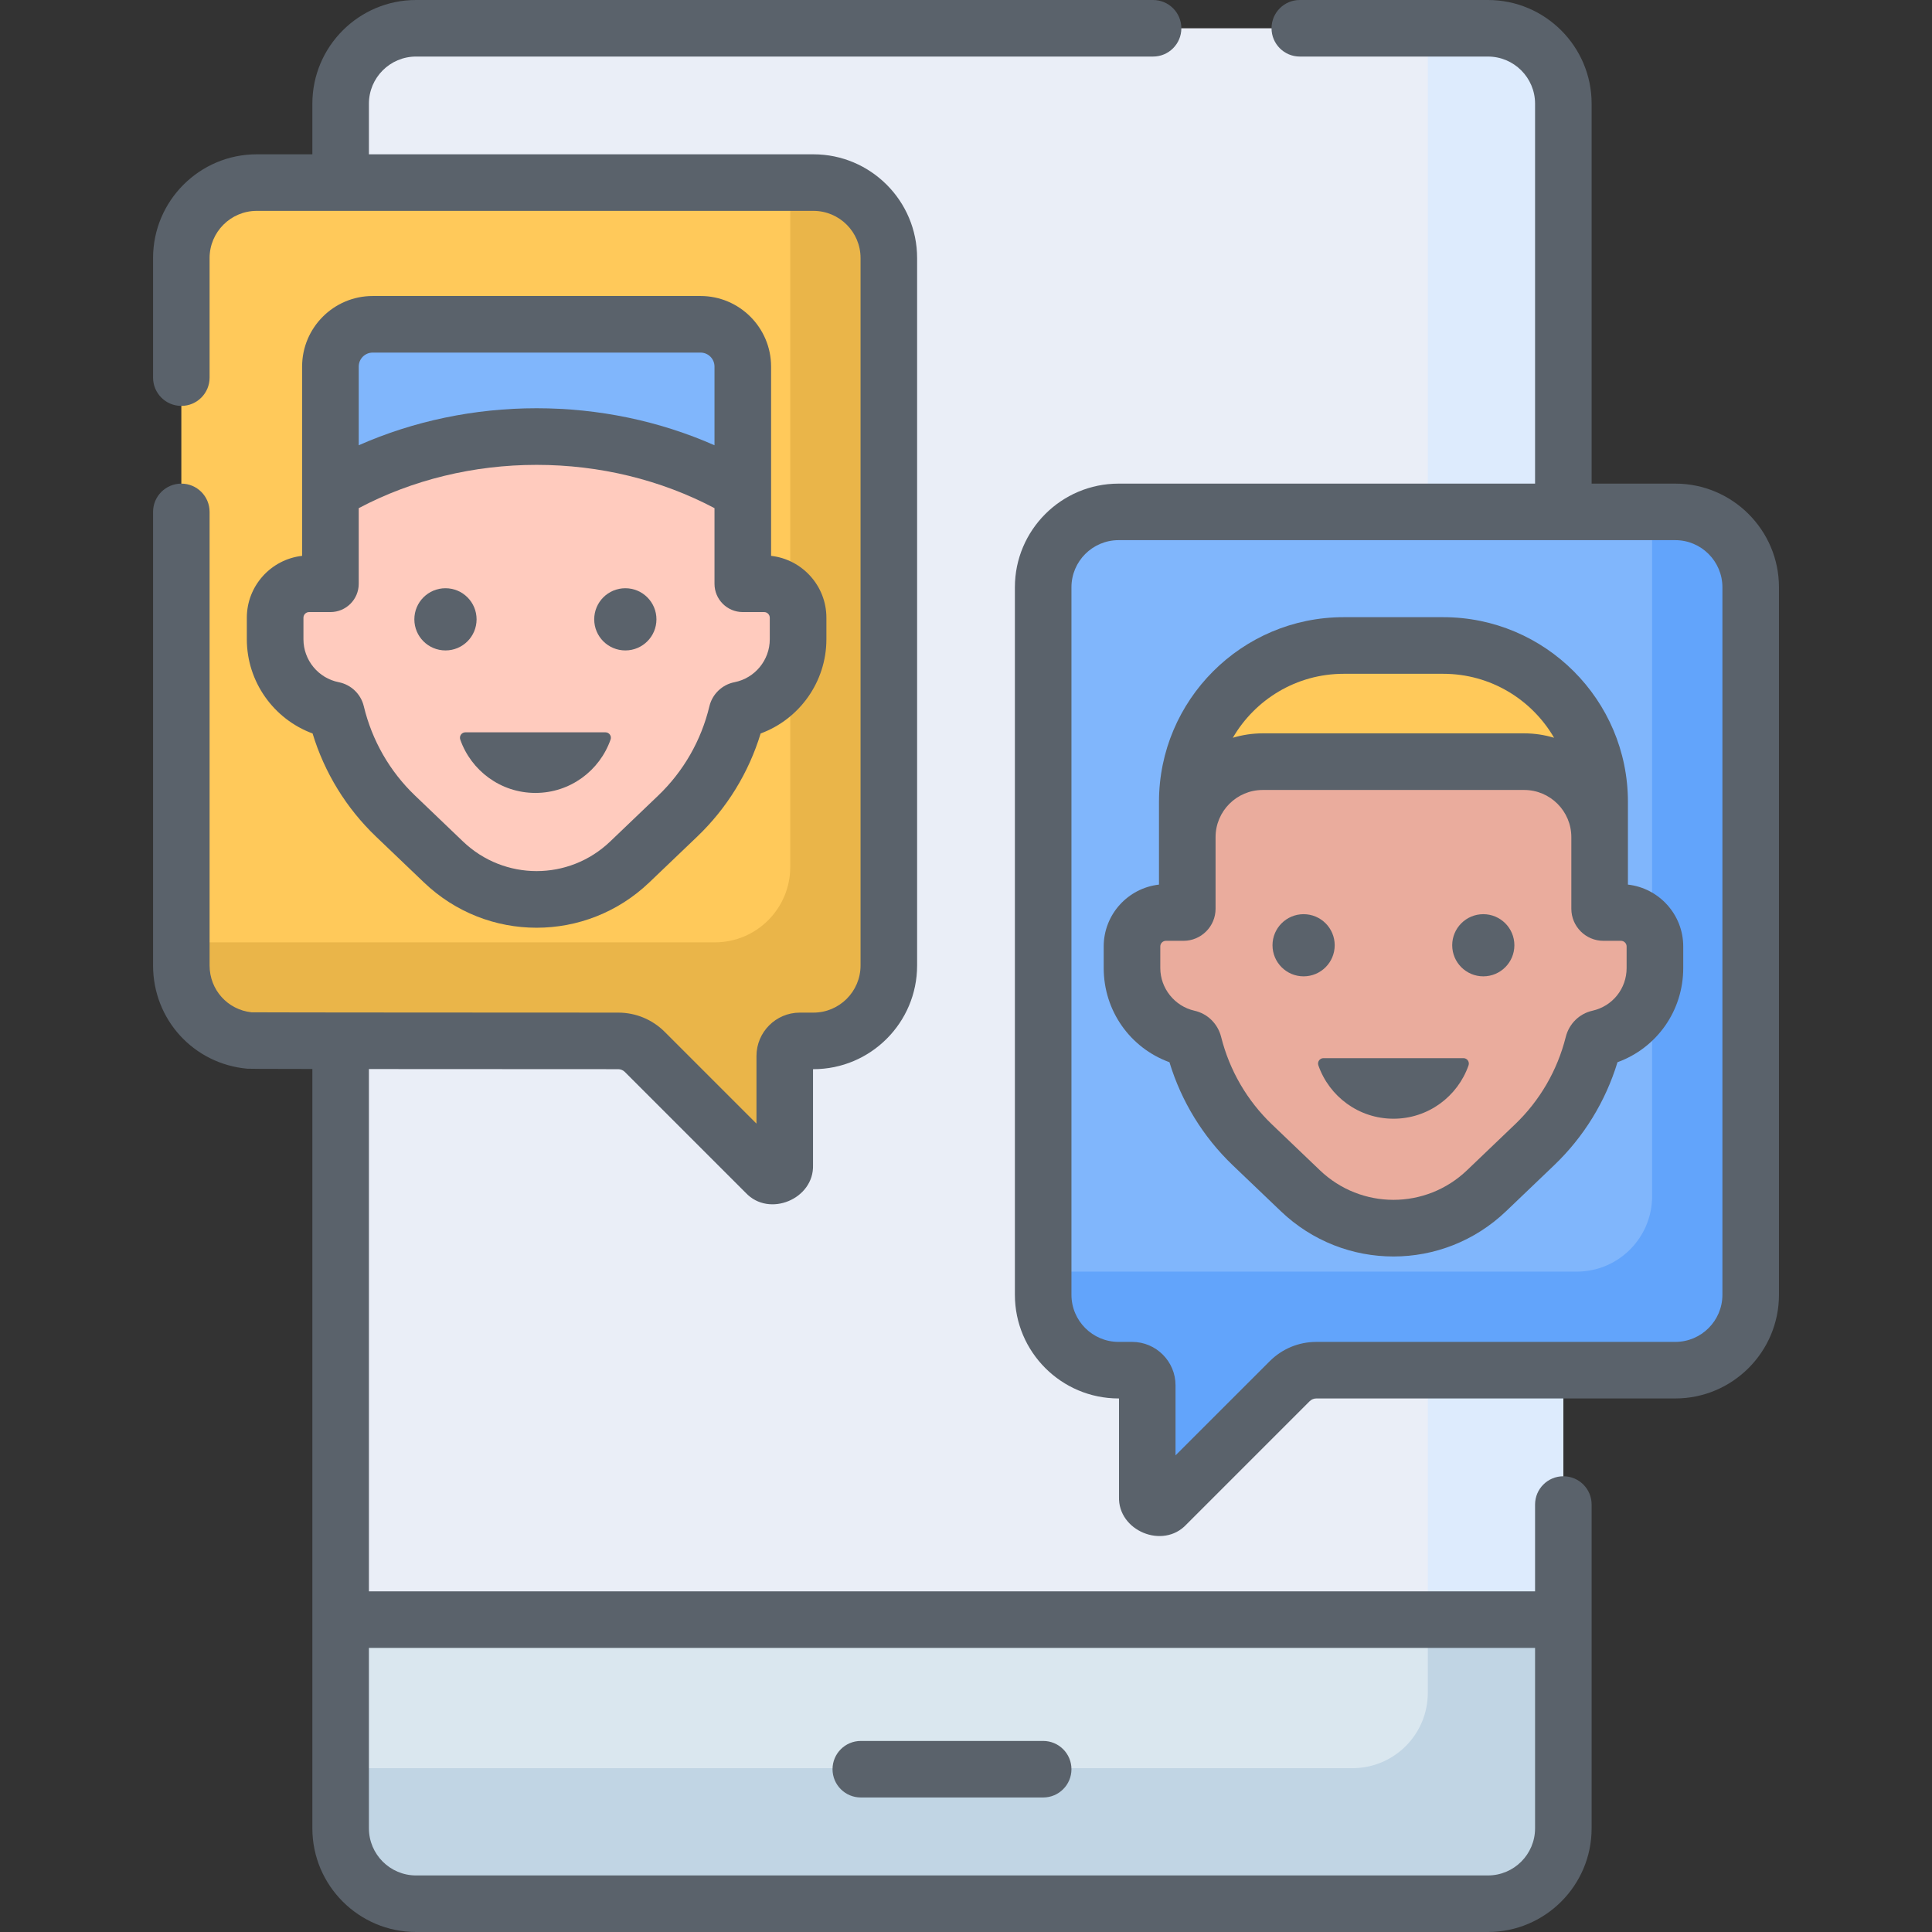
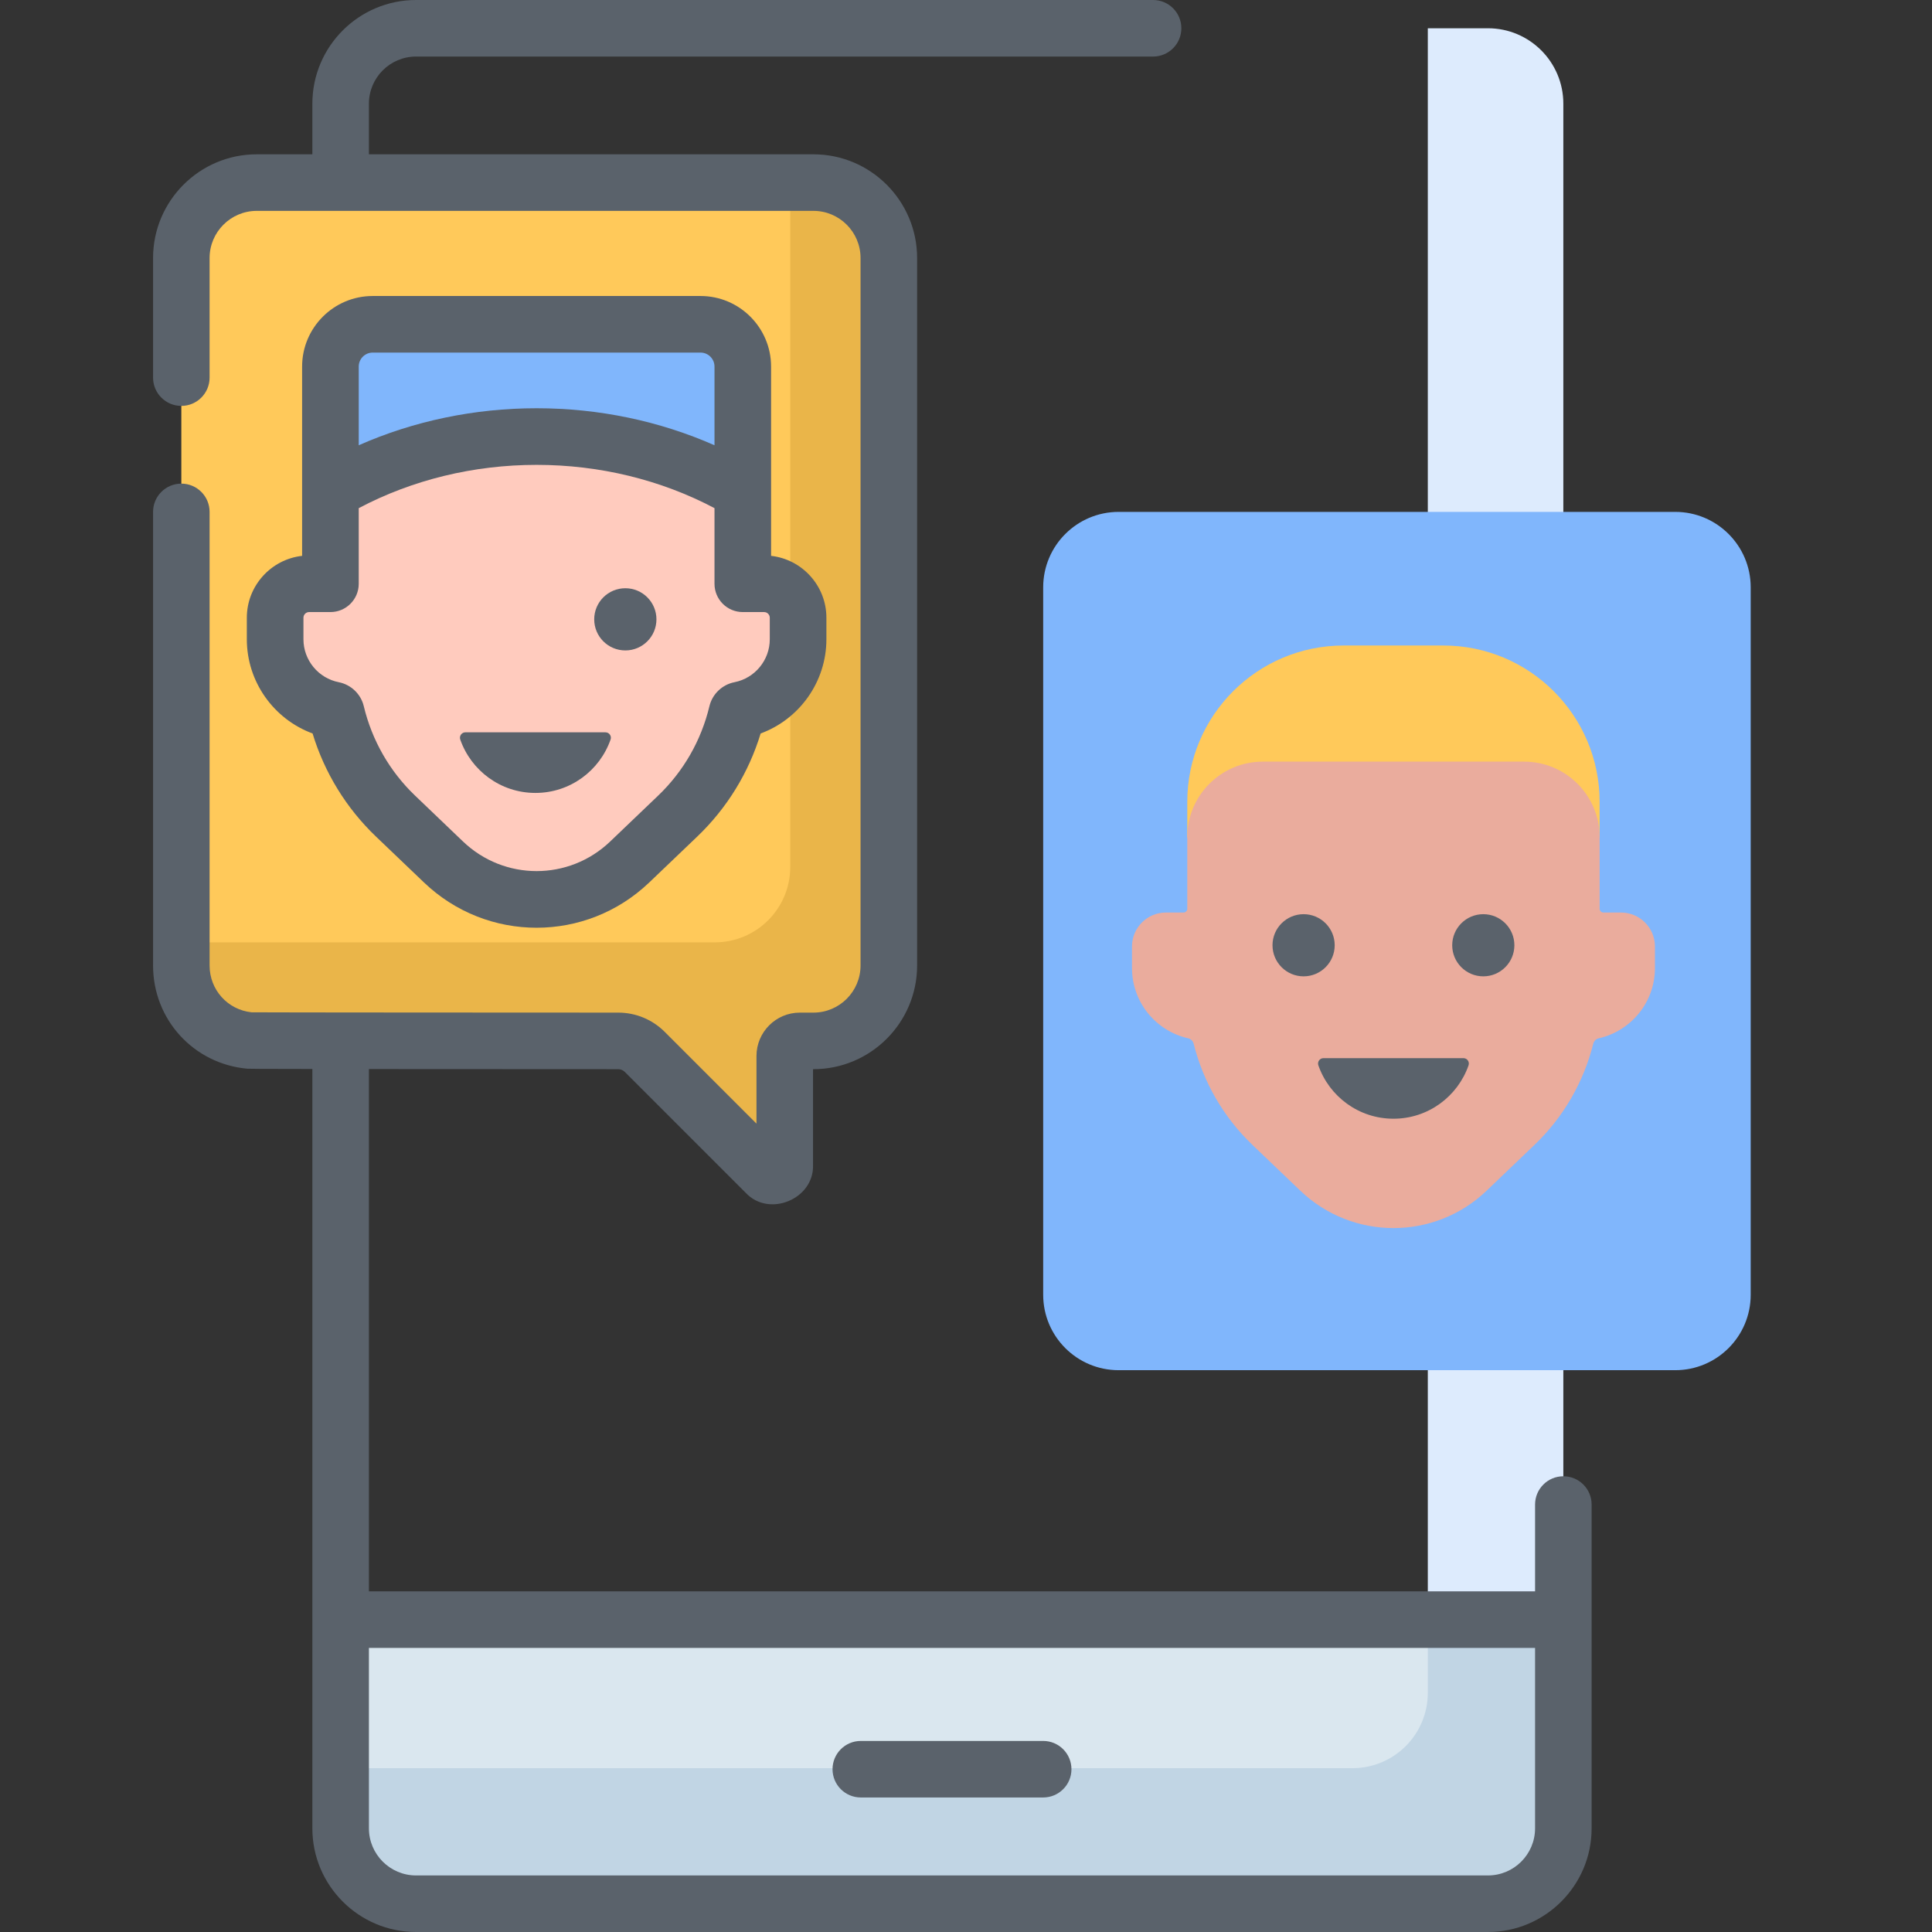
<svg xmlns="http://www.w3.org/2000/svg" width="62" height="62" viewBox="0 0 62 62" fill="none">
  <rect x="0" y="0" width="62" height="62" fill="#333333" stroke="none" />
  <g clip-path="url(#clip0)">
-     <path d="M49.565 53.881L50.169 51.975V3.327C50.169 1.991 49.086 0.907 47.75 0.907H13.351C12.015 0.907 10.932 1.991 10.932 3.327V51.975L11.537 53.881H49.565V53.881Z" fill="#EAEEF7" />
    <path d="M47.75 0.907H45.82V53.881H49.565L50.169 51.975V3.327C50.169 1.991 49.086 0.907 47.75 0.907V0.907Z" fill="#DDEBFD" />
    <path d="M10.932 51.976V58.673C10.932 60.009 12.015 61.093 13.351 61.093H47.75C49.086 61.093 50.17 60.009 50.17 58.673V51.976H10.932Z" fill="#DAE7EF" />
    <path d="M45.82 51.976V54.323C45.82 55.66 44.737 56.743 43.4 56.743H10.932V58.673C10.932 60.009 12.015 61.093 13.351 61.093H47.75C49.086 61.093 50.17 60.009 50.17 58.673V51.976H45.82V51.976Z" fill="#C1D5E4" />
    <path d="M26.102 33.404H8.241C6.903 33.404 5.819 32.32 5.819 30.982V8.282C5.819 6.944 6.903 5.86 8.241 5.86H26.102C27.439 5.86 28.523 6.944 28.523 8.282V30.982C28.523 32.32 27.439 33.404 26.102 33.404Z" fill="#FFC95A" />
    <path d="M53.76 43.971H35.899C34.561 43.971 33.477 42.887 33.477 41.549V18.849C33.477 17.511 34.561 16.427 35.899 16.427H53.76C55.097 16.427 56.182 17.511 56.182 18.849V41.549C56.182 42.887 55.097 43.971 53.76 43.971V43.971Z" fill="#80B6FC" />
    <path d="M26.104 5.86H25.36V27.821C25.36 29.157 24.277 30.241 22.941 30.241H5.819V30.984C5.819 32.321 6.902 33.404 8.239 33.404H19.838C20.159 33.404 20.466 33.531 20.693 33.758L24.573 37.638C24.798 37.864 25.183 37.704 25.183 37.386V33.888C25.183 33.621 25.4 33.404 25.667 33.404H26.104C27.44 33.404 28.523 32.321 28.523 30.984V8.28C28.523 6.943 27.44 5.86 26.104 5.86V5.86Z" fill="#EAB549" />
-     <path d="M53.762 16.427H53.018V38.388C53.018 39.724 51.935 40.808 50.599 40.808H33.477V41.551C33.477 42.888 34.56 43.971 35.897 43.971H36.333C36.601 43.971 36.817 44.188 36.817 44.455V48.032C36.817 48.35 37.202 48.51 37.427 48.285L41.387 44.325C41.614 44.098 41.922 43.971 42.242 43.971H53.762C55.099 43.971 56.182 42.888 56.182 41.551V18.847C56.182 17.51 55.098 16.427 53.762 16.427V16.427Z" fill="#62A4FB" />
    <path d="M24.521 18.734H23.837V15.755L23.595 14.652C23.595 13.903 23.23 13.296 22.481 13.296H11.96C11.211 13.296 10.846 13.903 10.846 14.652L10.604 15.755V18.734H9.919C9.317 18.734 8.83 19.222 8.83 19.824V20.515C8.83 21.667 9.672 22.62 10.774 22.798C11.065 24.082 11.726 25.265 12.693 26.19L14.232 27.661C15.903 29.26 18.538 29.26 20.209 27.661L21.748 26.19C22.715 25.265 23.375 24.082 23.667 22.798C24.769 22.62 25.611 21.667 25.611 20.515V19.824C25.611 19.222 25.123 18.734 24.521 18.734V18.734Z" fill="#FFCBBE" />
    <path d="M17.22 14.009C19.668 14.009 21.942 14.659 23.837 15.773V11.764C23.837 11.014 23.23 10.407 22.481 10.407H11.96C11.211 10.407 10.604 11.014 10.604 11.764V15.773C12.498 14.659 14.773 14.009 17.22 14.009V14.009Z" fill="#80B6FC" />
    <path d="M44.717 25.528C47.165 25.528 49.197 26.178 51.092 27.291L51.334 26.865V25.734C51.334 22.962 49.087 20.715 46.315 20.715H43.119C40.347 20.715 38.101 22.962 38.101 25.734V26.865L38.343 27.291C40.237 26.178 42.27 25.528 44.717 25.528Z" fill="#FFC95A" />
    <path d="M52.019 29.284H51.455C51.389 29.284 51.334 29.229 51.334 29.162V26.864C51.334 25.527 50.25 24.442 48.912 24.442H40.523C39.185 24.442 38.101 25.527 38.101 26.864V29.162C38.101 29.229 38.046 29.284 37.98 29.284H37.416C36.815 29.284 36.327 29.771 36.327 30.373V31.064C36.327 32.168 37.099 33.089 38.133 33.321C38.22 33.341 38.285 33.411 38.307 33.498C38.615 34.724 39.261 35.85 40.19 36.739L41.729 38.211C43.401 39.81 46.035 39.81 47.707 38.211L49.245 36.739C50.174 35.85 50.821 34.723 51.128 33.498C51.15 33.411 51.215 33.34 51.303 33.321C52.336 33.089 53.109 32.168 53.109 31.064V30.373C53.108 29.771 52.62 29.284 52.019 29.284V29.284Z" fill="#EAAC9D" />
-     <path d="M53.762 15.52H51.077V3.327C51.077 1.492 49.584 0 47.75 0H41.712C41.211 0 40.805 0.406 40.805 0.907C40.805 1.408 41.211 1.815 41.712 1.815H47.75C48.584 1.815 49.262 2.493 49.262 3.327V15.52H35.896C34.062 15.52 32.569 17.012 32.569 18.846V41.551C32.569 43.386 34.062 44.878 35.896 44.878H35.91V48.032C35.873 49.124 37.318 49.727 38.069 48.926L42.028 44.967C42.085 44.91 42.161 44.878 42.242 44.878H53.762C55.596 44.878 57.089 43.386 57.089 41.551V18.846C57.089 17.012 55.596 15.52 53.762 15.52V15.52ZM55.274 41.551C55.274 42.385 54.596 43.063 53.762 43.063H42.242C41.676 43.064 41.145 43.284 40.745 43.684L37.724 46.704V44.455C37.724 43.688 37.1 43.064 36.333 43.063H35.896C35.062 43.063 34.384 42.385 34.384 41.551V18.846C34.384 18.013 35.062 17.334 35.896 17.334H53.762C54.595 17.334 55.274 18.013 55.274 18.846V41.551Z" fill="#5A626B" />
    <path d="M50.17 47.375C49.668 47.375 49.262 47.781 49.262 48.282V51.068H11.839V34.307C13.592 34.309 16.136 34.31 19.838 34.311C19.917 34.311 19.995 34.343 20.052 34.4L23.932 38.28C24.682 39.081 26.127 38.478 26.091 37.386V34.311H26.104C27.938 34.311 29.431 32.819 29.431 30.984V8.28C29.431 6.445 27.938 4.952 26.104 4.952H11.839V3.327C11.839 2.493 12.517 1.815 13.351 1.815H37.004C37.505 1.815 37.911 1.408 37.911 0.907C37.911 0.406 37.505 0 37.004 0H13.351C11.517 0 10.024 1.492 10.024 3.327V4.952H8.239C6.404 4.952 4.912 6.445 4.912 8.28V12.118C4.912 12.619 5.318 13.026 5.819 13.026C6.32 13.026 6.726 12.619 6.726 12.118V8.28C6.726 7.446 7.405 6.767 8.239 6.767H26.104C26.938 6.767 27.616 7.446 27.616 8.28V30.984C27.616 31.818 26.938 32.496 26.104 32.496H25.667C24.9 32.496 24.276 33.121 24.276 33.888V36.058L21.335 33.117C20.935 32.717 20.403 32.496 19.838 32.496C16.719 32.495 8.66 32.492 8.071 32.486C7.303 32.403 6.726 31.762 6.726 30.984V16.427C6.726 15.926 6.32 15.52 5.819 15.52C5.318 15.52 4.912 15.926 4.912 16.427V30.984C4.912 32.717 6.212 34.141 7.937 34.296V34.296C8.002 34.3 8.268 34.303 10.024 34.305V58.673C10.024 60.508 11.517 62 13.351 62H47.75C49.584 62 51.077 60.508 51.077 58.673V48.282C51.077 47.781 50.671 47.375 50.17 47.375V47.375ZM49.262 58.673C49.262 59.507 48.584 60.185 47.75 60.185H13.351C12.518 60.185 11.839 59.507 11.839 58.673V52.883H49.262V58.673Z" fill="#5A626B" />
    <path d="M27.624 57.683H33.477C33.978 57.683 34.384 57.277 34.384 56.776C34.384 56.275 33.978 55.869 33.477 55.869H27.624C27.123 55.869 26.717 56.275 26.717 56.776C26.717 57.277 27.123 57.683 27.624 57.683Z" fill="#5A626B" />
    <path d="M19.43 23.501H14.934C14.815 23.501 14.731 23.62 14.77 23.733C15.119 24.73 16.066 25.446 17.182 25.446C18.299 25.446 19.245 24.73 19.594 23.733C19.634 23.62 19.55 23.501 19.43 23.501Z" fill="#5A626B" />
    <path d="M20.068 18.877C19.516 18.877 19.069 19.324 19.069 19.875C19.069 20.427 19.516 20.873 20.068 20.873C20.619 20.873 21.066 20.427 21.066 19.875C21.066 19.324 20.619 18.877 20.068 18.877Z" fill="#5A626B" />
-     <path d="M15.294 19.875C15.294 19.324 14.847 18.877 14.296 18.877C13.744 18.877 13.297 19.324 13.297 19.875C13.297 20.427 13.744 20.873 14.296 20.873C14.847 20.874 15.294 20.427 15.294 19.875Z" fill="#5A626B" />
    <path d="M22.481 9.499H11.96C10.711 9.499 9.695 10.515 9.695 11.764V17.838C8.699 17.95 7.921 18.798 7.921 19.824V20.515C7.921 21.878 8.783 23.078 10.031 23.538C10.414 24.797 11.112 25.934 12.065 26.846L13.604 28.317C14.618 29.288 15.919 29.773 17.221 29.772C18.522 29.772 19.823 29.287 20.837 28.317L22.376 26.846C23.329 25.934 24.027 24.797 24.41 23.538C25.658 23.078 26.52 21.878 26.52 20.515V19.824C26.52 18.798 25.742 17.95 24.745 17.838V11.764C24.745 10.515 23.729 9.499 22.481 9.499V9.499ZM11.512 11.764C11.512 11.516 11.713 11.315 11.96 11.315H22.481C22.728 11.315 22.929 11.516 22.929 11.764V14.289C21.162 13.509 19.213 13.101 17.22 13.101C15.228 13.101 13.278 13.509 11.512 14.289V11.764H11.512ZM24.703 20.515C24.703 21.184 24.226 21.764 23.569 21.893C23.174 21.971 22.86 22.273 22.766 22.663C22.503 23.762 21.934 24.755 21.12 25.533L19.581 27.005C18.257 28.271 16.183 28.271 14.859 27.005L13.321 25.533C12.507 24.755 11.938 23.762 11.674 22.662C11.581 22.273 11.266 21.971 10.872 21.893C10.215 21.764 9.738 21.184 9.738 20.515V19.824C9.738 19.724 9.819 19.642 9.919 19.642H10.604C11.105 19.642 11.512 19.236 11.512 18.734V16.307C13.232 15.398 15.198 14.918 17.22 14.918C19.243 14.918 21.209 15.398 22.929 16.307V18.734C22.929 19.236 23.335 19.642 23.837 19.642H24.521C24.622 19.642 24.703 19.724 24.703 19.824V20.515Z" fill="#5A626B" />
    <path d="M42.472 33.957C42.352 33.957 42.268 34.076 42.308 34.189C42.656 35.185 43.602 35.901 44.718 35.901C45.833 35.901 46.779 35.185 47.127 34.189C47.167 34.076 47.083 33.957 46.964 33.957H42.472Z" fill="#5A626B" />
    <path d="M47.601 31.332C48.151 31.332 48.598 30.885 48.598 30.334C48.598 29.784 48.151 29.337 47.601 29.337C47.05 29.337 46.603 29.784 46.603 30.334C46.603 30.885 47.05 31.332 47.601 31.332Z" fill="#5A626B" />
    <path d="M41.834 31.332C42.385 31.332 42.832 30.885 42.832 30.334C42.832 29.784 42.385 29.337 41.834 29.337C41.283 29.337 40.836 29.784 40.836 30.334C40.836 30.885 41.283 31.332 41.834 31.332Z" fill="#5A626B" />
-     <path d="M52.242 28.388V25.733C52.242 22.465 49.584 19.806 46.316 19.806H43.119C39.851 19.806 37.193 22.465 37.193 25.733V28.388C36.196 28.5 35.419 29.347 35.419 30.373V31.064C35.419 32.439 36.268 33.629 37.529 34.088C37.912 35.348 38.61 36.485 39.562 37.396L41.101 38.867C42.115 39.837 43.416 40.322 44.718 40.322C46.019 40.322 47.32 39.837 48.334 38.867L49.873 37.395C50.825 36.485 51.523 35.348 51.907 34.088C53.168 33.629 54.017 32.439 54.017 31.064V30.373C54.017 29.348 53.239 28.5 52.242 28.388V28.388ZM43.119 21.623H46.316C47.833 21.623 49.16 22.45 49.872 23.676C49.568 23.584 49.246 23.534 48.913 23.534H40.523C40.189 23.534 39.867 23.584 39.563 23.676C40.275 22.45 41.602 21.623 43.119 21.623V21.623ZM52.2 31.064C52.2 31.726 51.749 32.29 51.103 32.435C50.682 32.53 50.354 32.852 50.247 33.277C49.978 34.35 49.414 35.321 48.617 36.083L47.079 37.554C45.755 38.821 43.68 38.821 42.356 37.554L40.818 36.083C40.021 35.321 39.457 34.35 39.188 33.278C39.081 32.853 38.754 32.53 38.332 32.435C37.696 32.292 37.235 31.716 37.235 31.065V30.374C37.235 30.273 37.316 30.192 37.416 30.192H37.98C38.547 30.192 39.009 29.73 39.009 29.163V26.865C39.009 26.03 39.688 25.351 40.522 25.351H48.912C49.747 25.351 50.426 26.03 50.426 26.865V29.163C50.426 29.73 50.888 30.192 51.455 30.192H52.018C52.118 30.192 52.2 30.273 52.2 30.374V31.064H52.2Z" fill="#5A626B" />
  </g>
  <defs>
    <clipPath id="clip0">
      <rect width="62" height="62" fill="white" />
    </clipPath>
  </defs>
</svg>